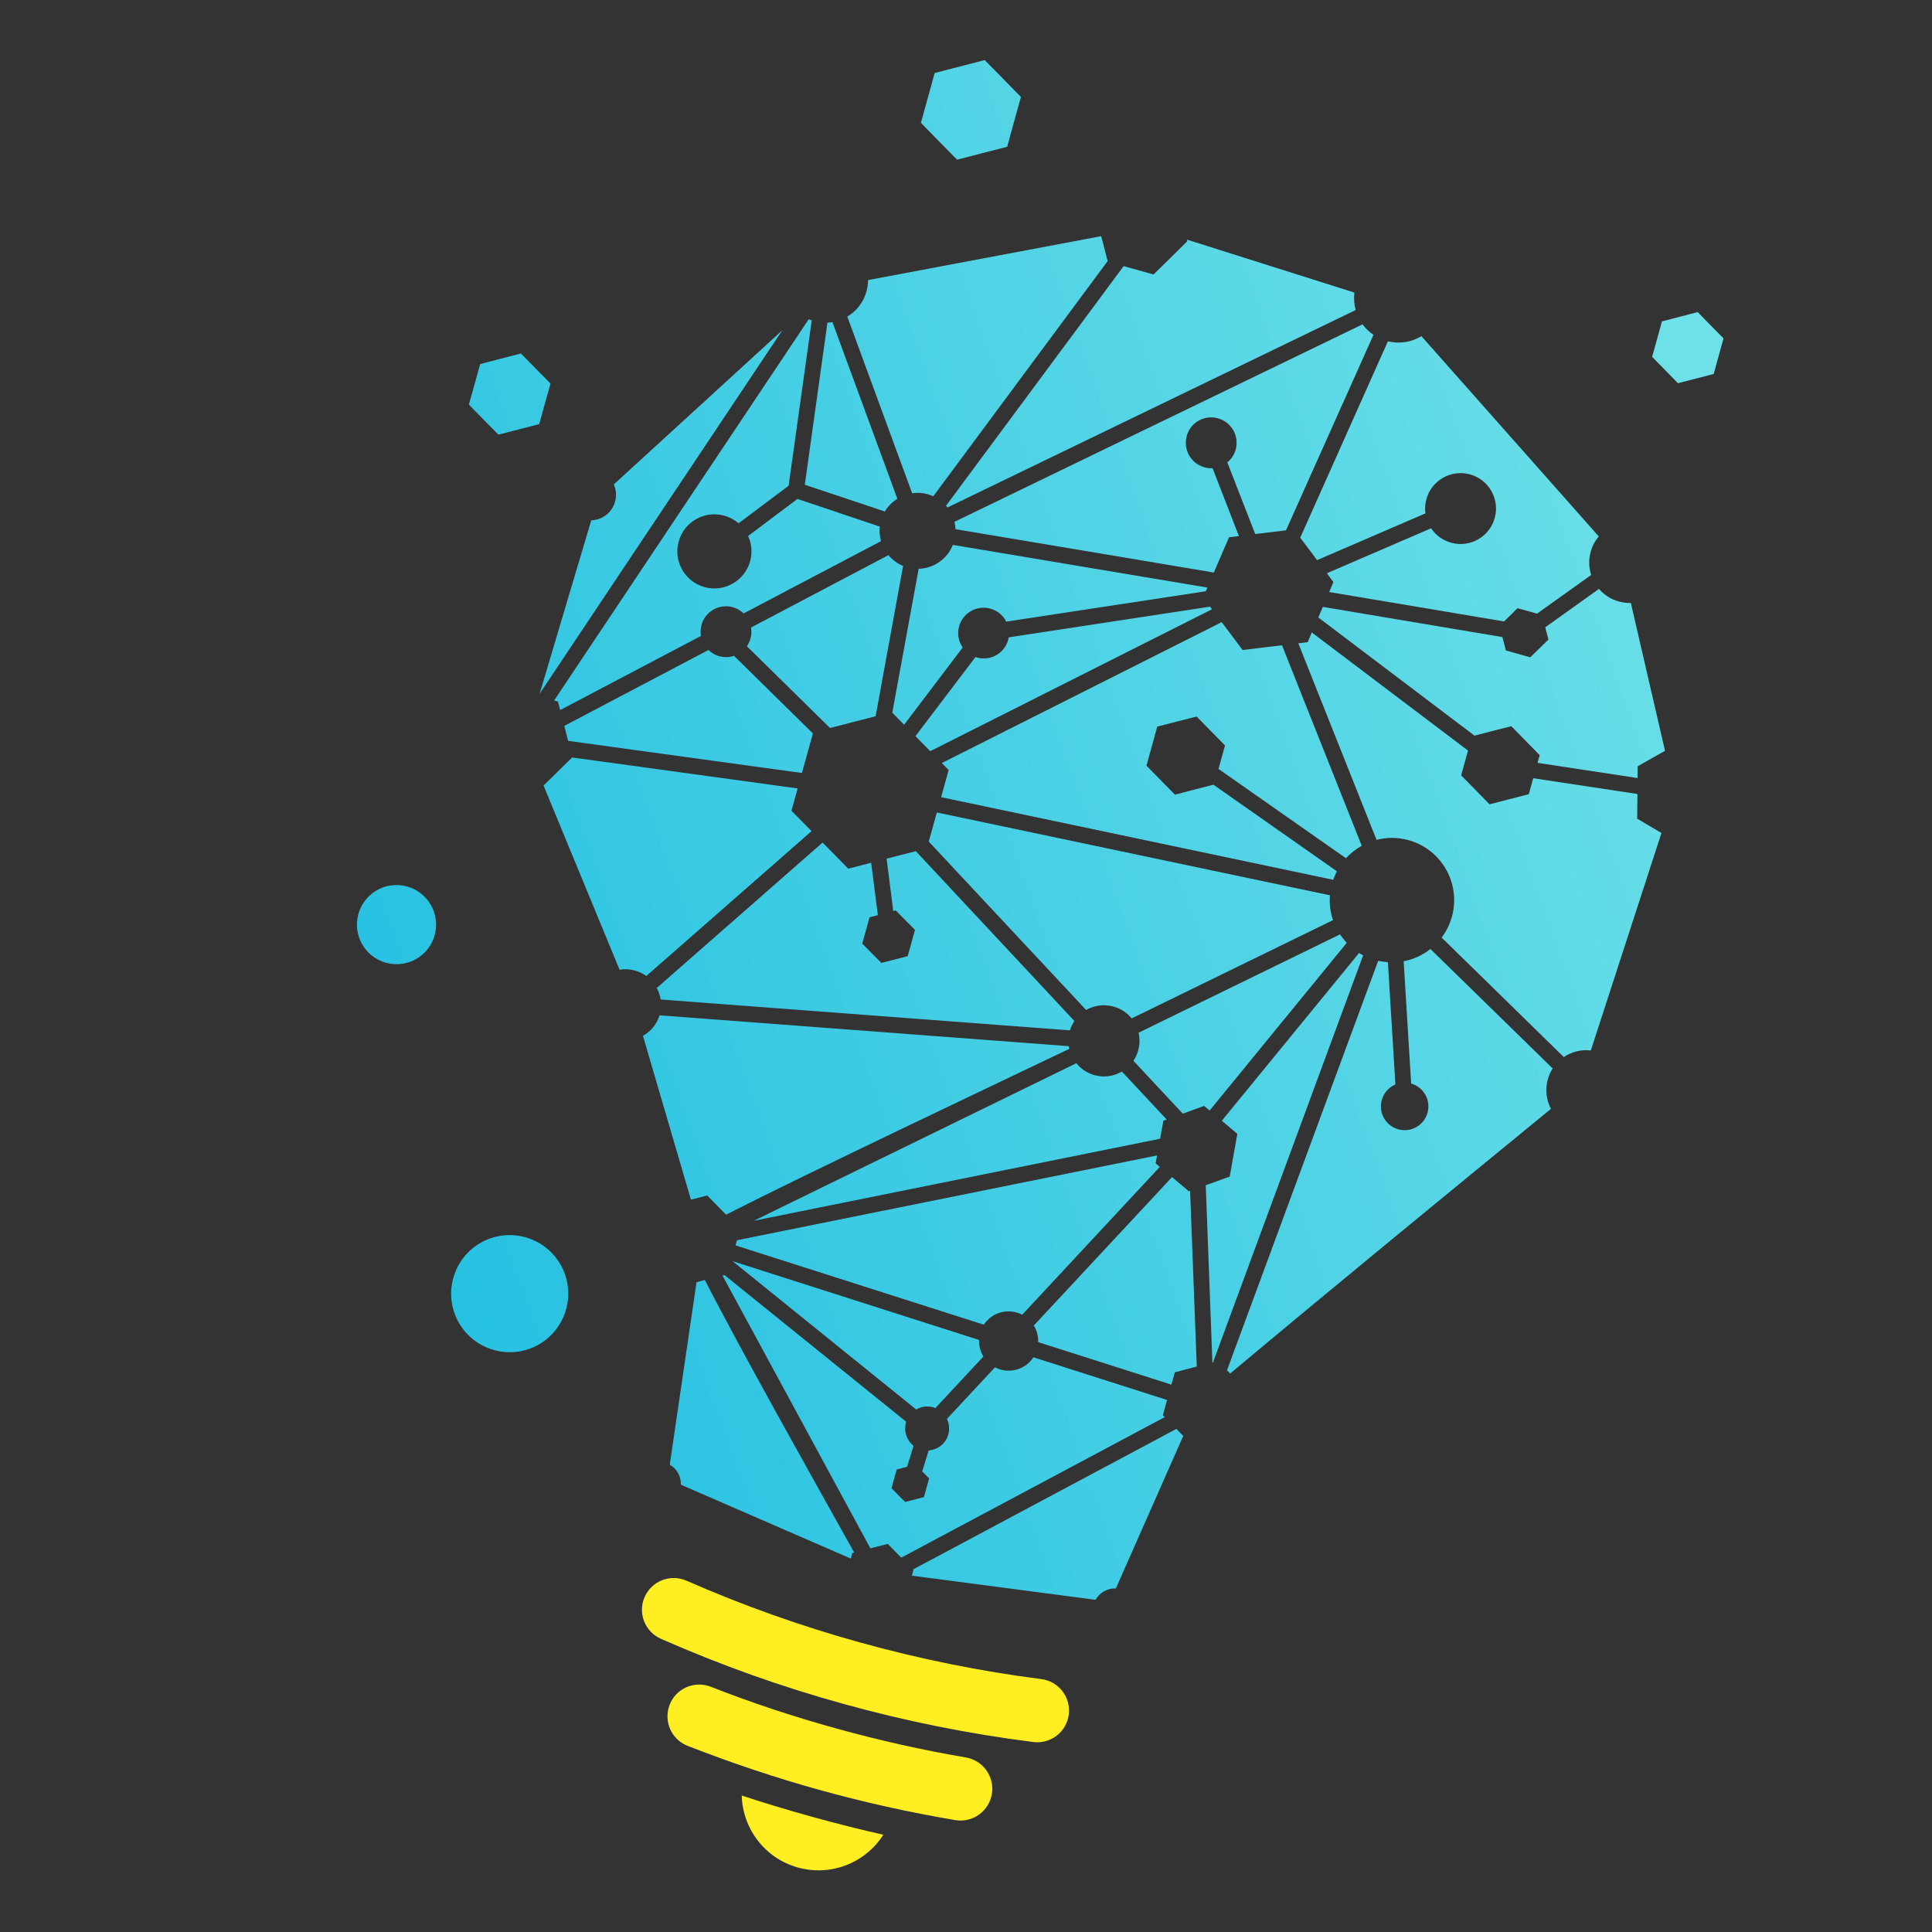
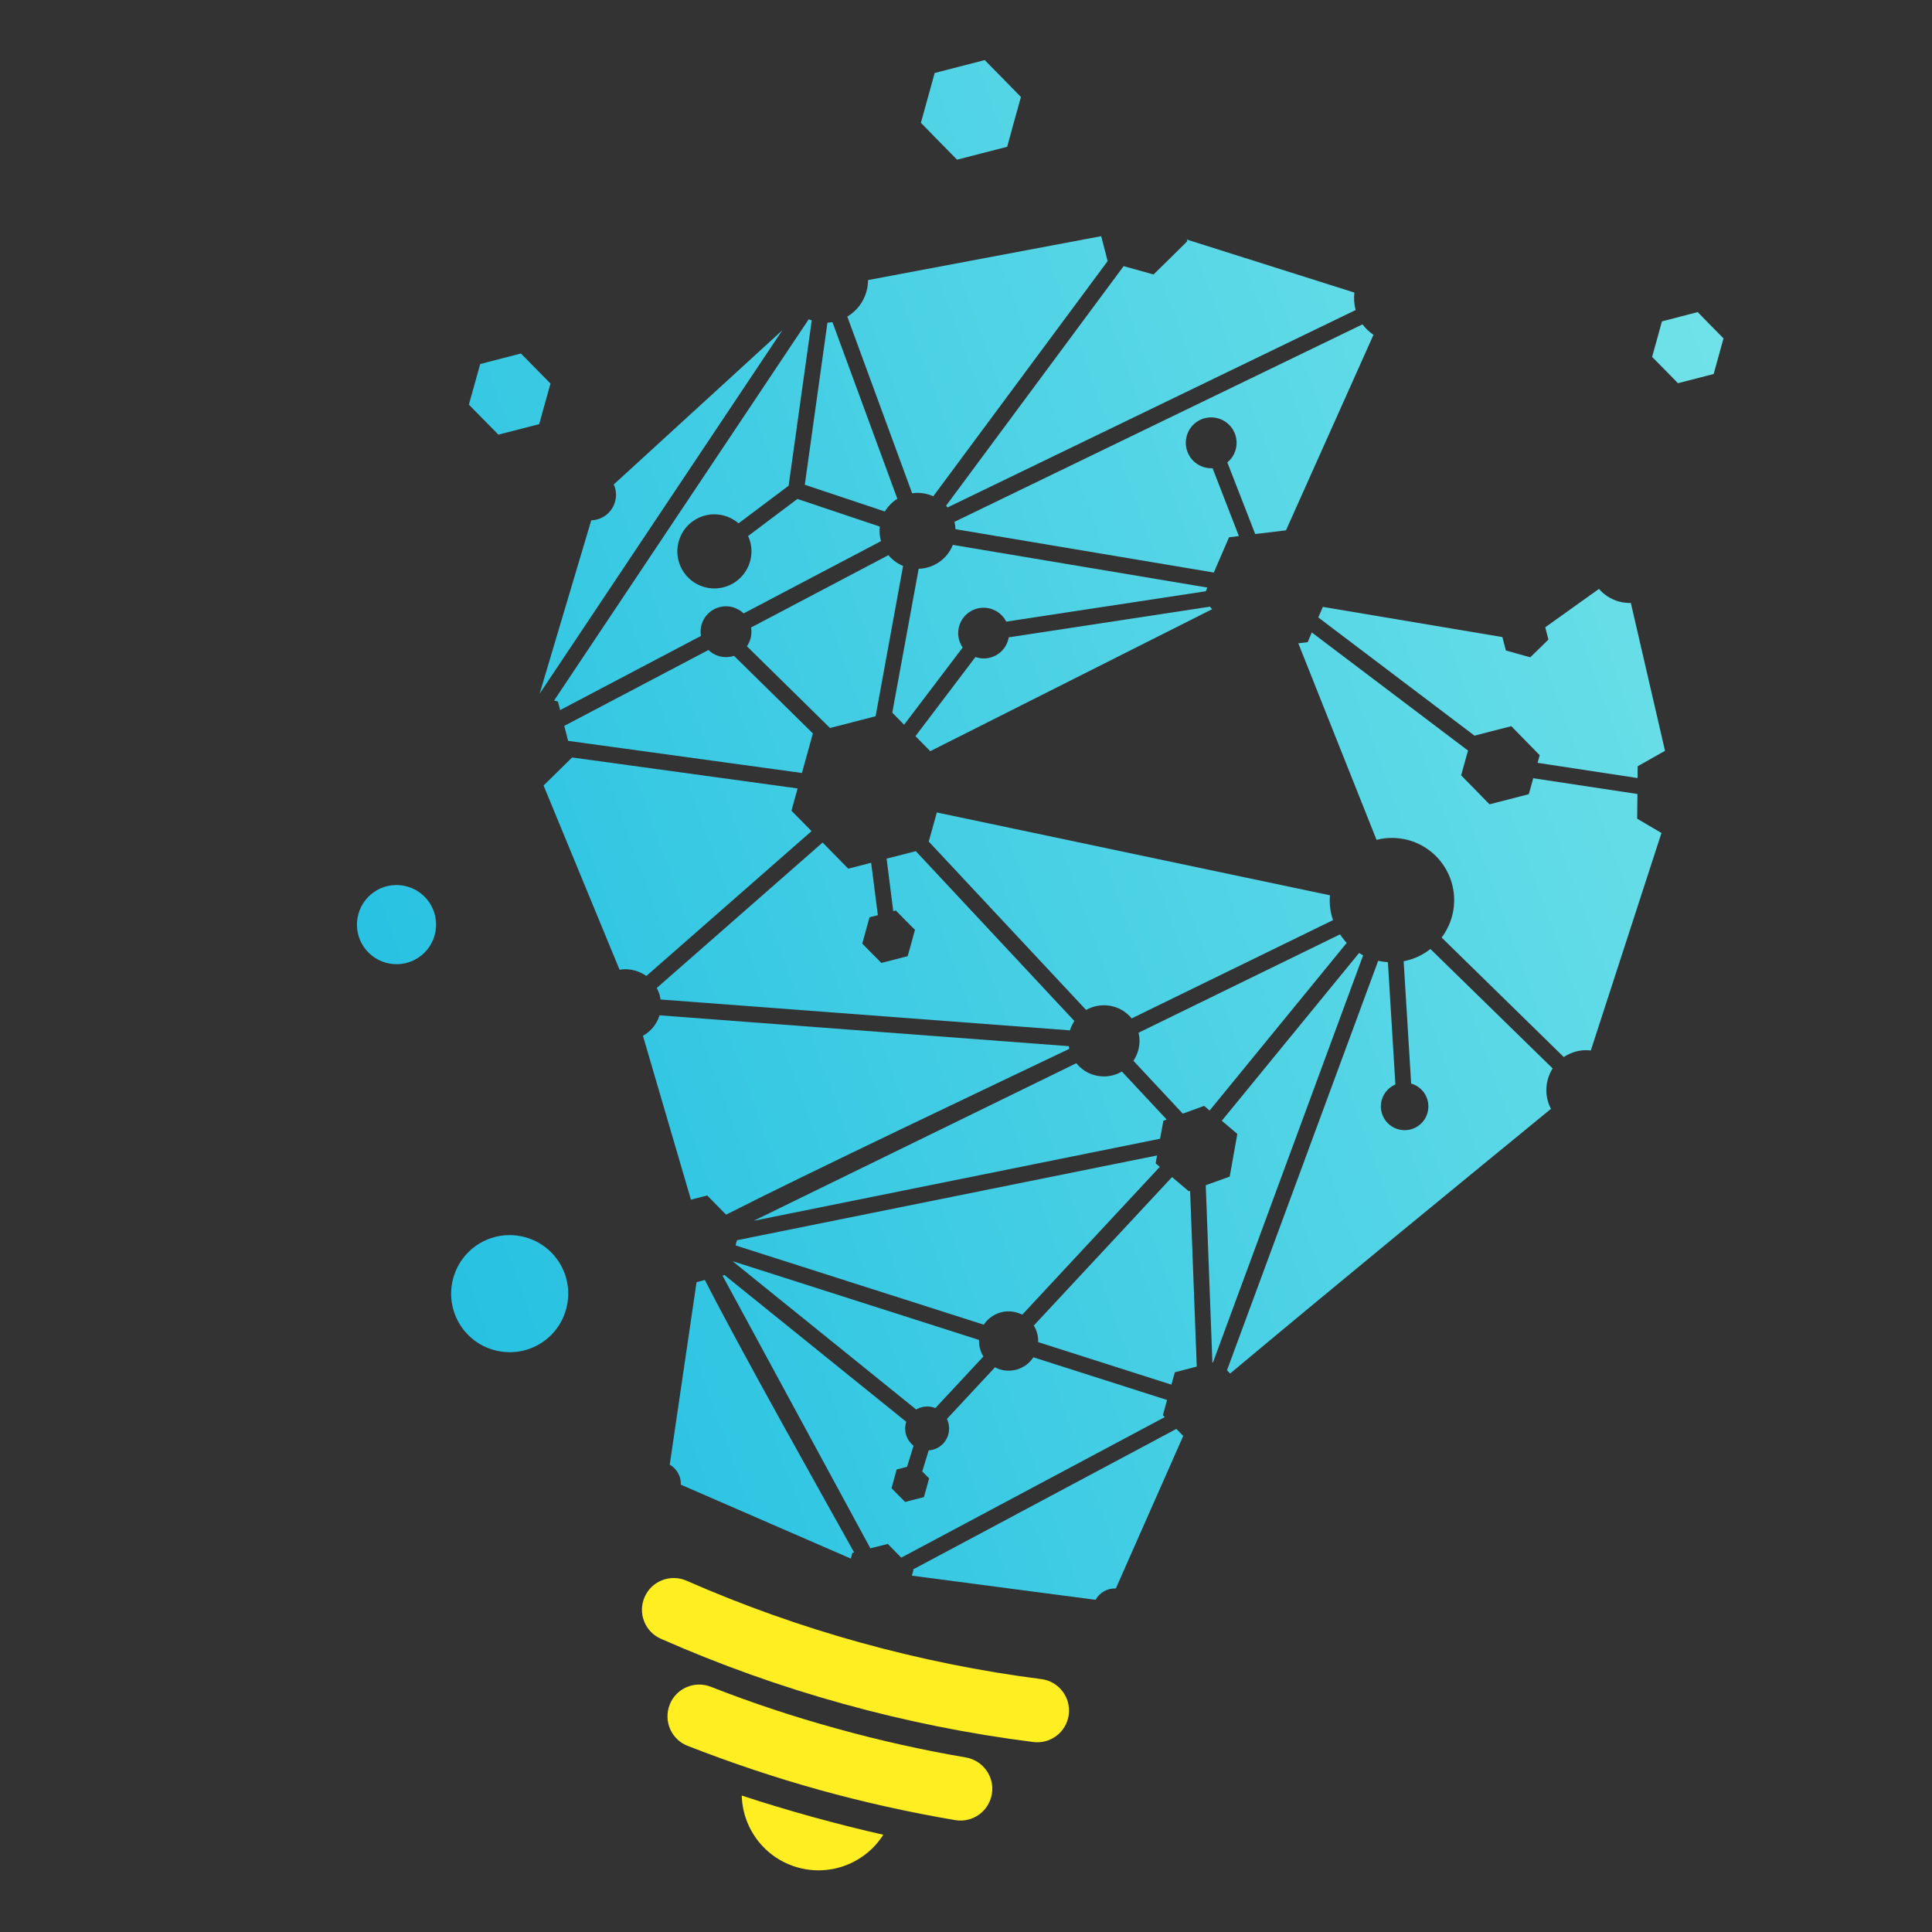
<svg xmlns="http://www.w3.org/2000/svg" version="1.1" id="Calque_1" x="0px" y="0px" width="32px" height="32px" viewBox="0 0 32 32" enable-background="new 0 0 32 32" xml:space="preserve">
  <rect x="0" y="0" width="32" height="32" fill="#333333" stroke="none" />
  <g>
    <path fill="#FFEE22" d="M11.39,28.917c-0.271-0.105-0.404-0.41-0.298-0.682c0.105-0.27,0.411-0.403,0.681-0.297   c0.674,0.265,1.369,0.495,2.083,0.692c0.713,0.198,1.428,0.357,2.142,0.479c0.286,0.05,0.479,0.321,0.43,0.607   c-0.049,0.286-0.32,0.479-0.606,0.431c-0.766-0.13-1.516-0.297-2.248-0.5C12.842,29.444,12.114,29.2,11.39,28.917 M12.286,29.74   c0.014,0.558,0.392,1.043,0.931,1.192c0.539,0.15,1.114-0.071,1.413-0.543c-0.373-0.084-0.767-0.183-1.179-0.297   C13.037,29.977,12.649,29.86,12.286,29.74z M10.948,27.144c-0.267-0.116-0.388-0.427-0.271-0.692   c0.116-0.266,0.426-0.387,0.693-0.271c0.932,0.409,1.894,0.752,2.88,1.025c0.987,0.273,1.988,0.476,2.997,0.605   c0.289,0.036,0.492,0.302,0.455,0.589c-0.038,0.289-0.302,0.491-0.59,0.453c-1.067-0.135-2.118-0.347-3.145-0.632   C12.942,27.938,11.933,27.578,10.948,27.144z" />
    <linearGradient id="SVGID_1_" gradientUnits="userSpaceOnUse" x1="68.021" y1="-26.003" x2="36.921" y2="-3.923" gradientTransform="matrix(0.964 0.267 -0.267 0.964 -38.817 7.133)">
      <stop offset="0" style="stop-color:#83EAEA" />
      <stop offset="1" style="stop-color:#15B9E0" />
    </linearGradient>
    <path fill="url(#SVGID_1_)" d="M10.166,8.024c0.039,0.086,0.049,0.187,0.021,0.285c-0.05,0.183-0.214,0.304-0.394,0.309   l-0.855,2.872l4.02-6.02L10.166,8.024z" />
    <linearGradient id="SVGID_2_" gradientUnits="userSpaceOnUse" x1="67.809" y1="-26.316" x2="36.697" y2="-4.228" gradientTransform="matrix(0.964 0.267 -0.267 0.964 -38.817 7.133)">
      <stop offset="0" style="stop-color:#83EAEA" />
      <stop offset="1" style="stop-color:#15B9E0" />
    </linearGradient>
    <path fill="url(#SVGID_2_)" d="M14.656,8.472c0.052-0.086,0.123-0.159,0.207-0.211l-1.075-2.925   c-0.027,0.004-0.055,0.007-0.083,0.009L13.33,8.029L14.656,8.472z" />
    <linearGradient id="SVGID_3_" gradientUnits="userSpaceOnUse" x1="68.124" y1="-25.86" x2="37.023" y2="-3.78" gradientTransform="matrix(0.964 0.267 -0.267 0.964 -38.817 7.133)">
      <stop offset="0" style="stop-color:#83EAEA" />
      <stop offset="1" style="stop-color:#15B9E0" />
    </linearGradient>
    <path fill="url(#SVGID_3_)" d="M14.592,8.963c-0.022-0.077-0.029-0.158-0.02-0.241l-1.364-0.458l-0.817,0.614   c0.058,0.127,0.073,0.273,0.033,0.419c-0.091,0.326-0.429,0.518-0.756,0.427c-0.326-0.091-0.518-0.429-0.427-0.755   c0.09-0.327,0.429-0.519,0.755-0.428c0.09,0.025,0.17,0.069,0.237,0.127l0.829-0.623l0.383-2.738   c-0.017-0.006-0.033-0.012-0.05-0.019l-4.217,6.314l0.063,0.018l0.037,0.141l2.332-1.228c-0.01-0.059-0.008-0.122,0.009-0.183   c0.062-0.224,0.294-0.354,0.518-0.293c0.07,0.02,0.131,0.056,0.18,0.103L14.592,8.963z" />
    <linearGradient id="SVGID_4_" gradientUnits="userSpaceOnUse" x1="69.86" y1="-23.419" x2="38.754" y2="-1.334" gradientTransform="matrix(0.964 0.267 -0.267 0.964 -38.817 7.133)">
      <stop offset="0" style="stop-color:#83EAEA" />
      <stop offset="1" style="stop-color:#15B9E0" />
    </linearGradient>
    <path fill="url(#SVGID_4_)" d="M14.958,9.374c-0.096-0.04-0.179-0.102-0.243-0.179l-2.275,1.198   c0.01,0.059,0.008,0.122-0.009,0.183c-0.013,0.047-0.034,0.089-0.06,0.128l1.377,1.354l0.372-0.096l0.383-0.099L14.958,9.374z" />
    <linearGradient id="SVGID_5_" gradientUnits="userSpaceOnUse" x1="69.999" y1="-23.212" x2="38.903" y2="-1.136" gradientTransform="matrix(0.964 0.267 -0.267 0.964 -38.817 7.133)">
      <stop offset="0" style="stop-color:#83EAEA" />
      <stop offset="1" style="stop-color:#15B9E0" />
    </linearGradient>
    <path fill="url(#SVGID_5_)" d="M19.972,9.793l0.026-0.061l-4.216-0.707c-0.093,0.236-0.319,0.389-0.566,0.396l-0.437,2.383   l0.196,0.2l0.97-1.279c-0.068-0.099-0.094-0.226-0.059-0.351c0.062-0.224,0.294-0.355,0.518-0.293   c0.119,0.033,0.211,0.114,0.263,0.215L19.972,9.793z" />
    <linearGradient id="SVGID_6_" gradientUnits="userSpaceOnUse" x1="70.673" y1="-22.274" x2="39.569" y2="-0.191" gradientTransform="matrix(0.964 0.267 -0.267 0.964 -38.817 7.133)">
      <stop offset="0" style="stop-color:#83EAEA" />
      <stop offset="1" style="stop-color:#15B9E0" />
    </linearGradient>
    <path fill="url(#SVGID_6_)" d="M20.075,10.091l-0.033-0.043l-3.334,0.508c-0.002,0.014-0.006,0.028-0.009,0.042   c-0.062,0.224-0.294,0.355-0.518,0.292l-0.025-0.007l-0.993,1.31l0.08,0.082l0.165,0.167L20.075,10.091z" />
    <linearGradient id="SVGID_7_" gradientUnits="userSpaceOnUse" x1="67.683" y1="-26.473" x2="36.588" y2="-4.397" gradientTransform="matrix(0.964 0.267 -0.267 0.964 -38.817 7.133)">
      <stop offset="0" style="stop-color:#83EAEA" />
      <stop offset="1" style="stop-color:#15B9E0" />
    </linearGradient>
    <path fill="url(#SVGID_7_)" d="M18.346,4.325l-0.095-0.369l-0.013-0.044l-3.861,0.727c0,0.063-0.008,0.126-0.025,0.188   c-0.051,0.182-0.168,0.328-0.318,0.417l1.074,2.926c0.083-0.013,0.17-0.008,0.257,0.016c0.033,0.009,0.064,0.021,0.093,0.034   L18.346,4.325z" />
    <linearGradient id="SVGID_8_" gradientUnits="userSpaceOnUse" x1="68.096" y1="-25.898" x2="36.996" y2="-3.818" gradientTransform="matrix(0.964 0.267 -0.267 0.964 -38.817 7.133)">
      <stop offset="0" style="stop-color:#83EAEA" />
      <stop offset="1" style="stop-color:#15B9E0" />
    </linearGradient>
    <path fill="url(#SVGID_8_)" d="M22.454,5.135c-0.025-0.092-0.033-0.191-0.021-0.289l-2.775-0.878l0.007,0.028l-0.278,0.275   l-0.281,0.275L18.726,4.44l-0.115-0.032l-2.941,3.968c0.008,0.01,0.016,0.02,0.024,0.029L22.454,5.135z" />
    <linearGradient id="SVGID_9_" gradientUnits="userSpaceOnUse" x1="69.495" y1="-23.933" x2="38.389" y2="-1.849" gradientTransform="matrix(0.964 0.267 -0.267 0.964 -38.817 7.133)">
      <stop offset="0" style="stop-color:#83EAEA" />
      <stop offset="1" style="stop-color:#15B9E0" />
    </linearGradient>
    <path fill="url(#SVGID_9_)" d="M22.749,5.546c-0.07-0.048-0.132-0.107-0.181-0.174l-6.759,3.271c0.01,0.04,0.015,0.081,0.017,0.122   l4.279,0.718l0.036-0.085l0.216-0.499l0.163-0.02l-0.436-1.124c-0.045,0.002-0.09-0.002-0.135-0.015   c-0.224-0.062-0.355-0.294-0.293-0.519c0.062-0.224,0.293-0.355,0.518-0.292c0.224,0.062,0.354,0.293,0.293,0.517   c-0.024,0.087-0.073,0.16-0.139,0.212l0.462,1.187l0.104-0.012l0.406-0.049L22.749,5.546z" />
    <linearGradient id="SVGID_10_" gradientUnits="userSpaceOnUse" x1="72.187" y1="-20.139" x2="41.082" y2="1.944" gradientTransform="matrix(0.964 0.267 -0.267 0.964 -38.817 7.133)">
      <stop offset="0" style="stop-color:#83EAEA" />
      <stop offset="1" style="stop-color:#15B9E0" />
    </linearGradient>
-     <path fill="url(#SVGID_10_)" d="M22.081,14.572c0.019-0.049,0.039-0.096,0.062-0.141l-2.045-1.434l-0.314,0.081l-0.324,0.084   l-0.235-0.24l-0.236-0.24l0.089-0.323l0.09-0.324l0.326-0.084l0.326-0.083l0.235,0.24l0.235,0.239l-0.09,0.324l-0.019,0.064   l2.112,1.48c0.075-0.082,0.165-0.152,0.262-0.206l-1.321-3.321l-0.114,0.013l-0.539,0.065l-0.326-0.435l-0.021-0.026l-4.634,2.333   l0.113,0.116l-0.125,0.45L22.081,14.572z" />
    <linearGradient id="SVGID_11_" gradientUnits="userSpaceOnUse" x1="70.321" y1="-22.764" x2="39.221" y2="-0.684" gradientTransform="matrix(0.964 0.267 -0.267 0.964 -38.817 7.133)">
      <stop offset="0" style="stop-color:#83EAEA" />
      <stop offset="1" style="stop-color:#15B9E0" />
    </linearGradient>
-     <path fill="url(#SVGID_11_)" d="M26.355,9.523c-0.039-0.12-0.045-0.252-0.008-0.384c0.026-0.097,0.073-0.182,0.134-0.254   l-2.938-3.317c-0.161,0.098-0.358,0.133-0.555,0.085l-1.452,3.253l0.225,0.299l0.053,0.073l1.796-0.775   c-0.012-0.077-0.006-0.157,0.016-0.237c0.087-0.312,0.41-0.495,0.723-0.408c0.312,0.086,0.495,0.41,0.408,0.723   c-0.086,0.312-0.41,0.495-0.722,0.408c-0.142-0.04-0.256-0.126-0.331-0.239l-1.727,0.745l0.108,0.146l-0.069,0.165l2.896,0.487   l0.073-0.071l0.149-0.148l0.204,0.056l0.12,0.034L26.355,9.523z" />
    <linearGradient id="SVGID_12_" gradientUnits="userSpaceOnUse" x1="72.319" y1="-19.952" x2="41.216" y2="2.13" gradientTransform="matrix(0.964 0.267 -0.267 0.964 -38.817 7.133)">
      <stop offset="0" style="stop-color:#83EAEA" />
      <stop offset="1" style="stop-color:#15B9E0" />
    </linearGradient>
    <path fill="url(#SVGID_12_)" d="M27.123,12.887l0.002-0.195l0.378-0.214l0.075-0.042l-0.566-2.449   c-0.065,0.001-0.133-0.006-0.198-0.024c-0.134-0.037-0.246-0.112-0.33-0.209l-0.89,0.636l0.053,0.203l-0.15,0.147l-0.151,0.147   l-0.201-0.056l-0.203-0.057l-0.053-0.204l-0.005-0.018l-2.974-0.5l-0.036,0.086l-0.039,0.089l2.588,1.958l0.283-0.074l0.326-0.083   l0.235,0.24l0.235,0.24l-0.035,0.127L27.123,12.887z" />
    <linearGradient id="SVGID_13_" gradientUnits="userSpaceOnUse" x1="73.569" y1="-18.19" x2="42.469" y2="3.89" gradientTransform="matrix(0.964 0.267 -0.267 0.964 -38.817 7.133)">
      <stop offset="0" style="stop-color:#83EAEA" />
      <stop offset="1" style="stop-color:#15B9E0" />
    </linearGradient>
    <path fill="url(#SVGID_13_)" d="M25.901,17.508c0.129-0.086,0.287-0.129,0.448-0.109l1.17-3.602l-0.027-0.016l-0.375-0.221   l0.004-0.409l-1.726-0.261l-0.073,0.264l-0.325,0.084l-0.326,0.084l-0.234-0.24l-0.236-0.24l0.09-0.324l0.024-0.086l-2.588-1.957   l-0.067,0.161l-0.156,0.019l1.296,3.256c0.169-0.044,0.351-0.045,0.531,0.005c0.548,0.152,0.869,0.72,0.717,1.268   c-0.036,0.127-0.094,0.244-0.17,0.345L25.901,17.508z" />
    <linearGradient id="SVGID_14_" gradientUnits="userSpaceOnUse" x1="74.825" y1="-16.426" x2="43.721" y2="5.657" gradientTransform="matrix(0.964 0.267 -0.267 0.964 -38.817 7.133)">
      <stop offset="0" style="stop-color:#83EAEA" />
      <stop offset="1" style="stop-color:#15B9E0" />
    </linearGradient>
    <path fill="url(#SVGID_14_)" d="M18.582,17.748c-0.133,0.078-0.295,0.104-0.454,0.06c-0.123-0.034-0.226-0.105-0.3-0.198   l-5.344,2.61l6.731-1.359l0.054-0.298l0.055-0.02L18.582,17.748z" />
    <linearGradient id="SVGID_15_" gradientUnits="userSpaceOnUse" x1="74.624" y1="-16.703" x2="43.523" y2="5.378" gradientTransform="matrix(0.964 0.267 -0.267 0.964 -38.817 7.133)">
      <stop offset="0" style="stop-color:#83EAEA" />
      <stop offset="1" style="stop-color:#15B9E0" />
    </linearGradient>
    <path fill="url(#SVGID_15_)" d="M18.858,17.105c0.022,0.094,0.022,0.192-0.006,0.292c-0.017,0.063-0.044,0.121-0.079,0.173   l0.817,0.875l0.016-0.005l0.338-0.123l0.091,0.077l2.271-2.777c-0.041-0.044-0.077-0.091-0.111-0.141L18.858,17.105z" />
    <linearGradient id="SVGID_16_" gradientUnits="userSpaceOnUse" x1="72.877" y1="-19.165" x2="41.775" y2="2.916" gradientTransform="matrix(0.964 0.267 -0.267 0.964 -38.817 7.133)">
      <stop offset="0" style="stop-color:#83EAEA" />
      <stop offset="1" style="stop-color:#15B9E0" />
    </linearGradient>
    <path fill="url(#SVGID_16_)" d="M18.443,16.672c0.123,0.033,0.226,0.104,0.301,0.196l3.335-1.628   c-0.045-0.13-0.063-0.27-0.051-0.411l-6.511-1.372l-0.134,0.482l2.606,2.789C18.122,16.653,18.284,16.628,18.443,16.672" />
    <linearGradient id="SVGID_17_" gradientUnits="userSpaceOnUse" x1="71.053" y1="-21.736" x2="39.95" y2="0.346" gradientTransform="matrix(0.964 0.267 -0.267 0.964 -38.817 7.133)">
      <stop offset="0" style="stop-color:#83EAEA" />
      <stop offset="1" style="stop-color:#15B9E0" />
    </linearGradient>
    <path fill="url(#SVGID_17_)" d="M10.518,16.076c0.069,0.019,0.132,0.05,0.188,0.089l2.736-2.399l-0.333-0.338l0.102-0.369   l-3.735-0.513l-0.335,0.33L9.003,13.01l1.259,3.052C10.345,16.047,10.432,16.051,10.518,16.076" />
    <linearGradient id="SVGID_18_" gradientUnits="userSpaceOnUse" x1="73.562" y1="-18.197" x2="42.463" y2="3.882" gradientTransform="matrix(0.964 0.267 -0.267 0.964 -38.817 7.133)">
      <stop offset="0" style="stop-color:#83EAEA" />
      <stop offset="1" style="stop-color:#15B9E0" />
    </linearGradient>
    <path fill="url(#SVGID_18_)" d="M11.444,19.87l0.27-0.069l0.273,0.278l0.04,0.039c1.35-0.688,4.521-2.19,5.684-2.746   c-0.003-0.015-0.005-0.029-0.008-0.044l-6.779-0.511c-0.046,0.149-0.147,0.268-0.275,0.339L11.444,19.87z" />
    <linearGradient id="SVGID_19_" gradientUnits="userSpaceOnUse" x1="75.636" y1="-15.275" x2="44.537" y2="6.804" gradientTransform="matrix(0.964 0.267 -0.267 0.964 -38.817 7.133)">
      <stop offset="0" style="stop-color:#83EAEA" />
      <stop offset="1" style="stop-color:#15B9E0" />
    </linearGradient>
    <path fill="url(#SVGID_19_)" d="M16.837,21.739c0.034,0.009,0.065,0.021,0.095,0.036l2.278-2.448l-0.069-0.058l0.023-0.131   l-6.958,1.404l-0.023,0.086l4.112,1.313C16.409,21.768,16.626,21.679,16.837,21.739" />
    <linearGradient id="SVGID_20_" gradientUnits="userSpaceOnUse" x1="76.008" y1="-14.762" x2="44.902" y2="7.322" gradientTransform="matrix(0.964 0.267 -0.267 0.964 -38.817 7.133)">
      <stop offset="0" style="stop-color:#83EAEA" />
      <stop offset="1" style="stop-color:#15B9E0" />
    </linearGradient>
    <path fill="url(#SVGID_20_)" d="M15.455,23.309c0.013,0.003,0.025,0.009,0.037,0.014l0.796-0.855   c-0.05-0.082-0.076-0.177-0.072-0.274l-4.083-1.305l3.042,2.457C15.257,23.298,15.356,23.282,15.455,23.309" />
    <linearGradient id="SVGID_21_" gradientUnits="userSpaceOnUse" x1="76.023" y1="-14.727" x2="44.927" y2="7.349" gradientTransform="matrix(0.964 0.267 -0.267 0.964 -38.817 7.133)">
      <stop offset="0" style="stop-color:#83EAEA" />
      <stop offset="1" style="stop-color:#15B9E0" />
    </linearGradient>
    <path fill="url(#SVGID_21_)" d="M20.323,22.696l0.052,0.054c1.764-1.476,3.535-2.927,5.314-4.384   c-0.077-0.145-0.1-0.316-0.053-0.486c0.018-0.066,0.045-0.129,0.081-0.183l-2.025-1.979c-0.128,0.102-0.28,0.172-0.443,0.203   l0.124,2.026c0.208,0.06,0.329,0.275,0.271,0.484c-0.058,0.21-0.274,0.332-0.484,0.274c-0.21-0.059-0.332-0.275-0.274-0.485   c0.034-0.12,0.119-0.212,0.226-0.258l-0.124-2.025c-0.054-0.004-0.108-0.012-0.161-0.023L20.323,22.696z" />
    <linearGradient id="SVGID_22_" gradientUnits="userSpaceOnUse" x1="75.885" y1="-14.936" x2="44.775" y2="7.151" gradientTransform="matrix(0.964 0.267 -0.267 0.964 -38.817 7.133)">
      <stop offset="0" style="stop-color:#83EAEA" />
      <stop offset="1" style="stop-color:#15B9E0" />
    </linearGradient>
    <path fill="url(#SVGID_22_)" d="M20.081,22.568l0.01-0.002l2.487-6.743c-0.024-0.013-0.047-0.024-0.067-0.039l-2.274,2.779   l0.257,0.218l-0.063,0.353l-0.063,0.354L20.03,19.61l-0.059,0.021L20.081,22.568z" />
    <linearGradient id="SVGID_23_" gradientUnits="userSpaceOnUse" x1="76.62" y1="-13.893" x2="45.518" y2="8.188" gradientTransform="matrix(0.964 0.267 -0.267 0.964 -38.817 7.133)">
      <stop offset="0" style="stop-color:#83EAEA" />
      <stop offset="1" style="stop-color:#15B9E0" />
    </linearGradient>
    <path fill="url(#SVGID_23_)" d="M19.402,22.934l0.058-0.205l0.356-0.093l0.006-0.001l-0.11-2.911l-0.021,0.008L19.417,19.5   l-0.005-0.003l-2.289,2.458c0.05,0.08,0.076,0.177,0.072,0.275L19.402,22.934z" />
    <linearGradient id="SVGID_24_" gradientUnits="userSpaceOnUse" x1="76.67" y1="-13.82" x2="45.569" y2="8.261" gradientTransform="matrix(0.964 0.267 -0.267 0.964 -38.817 7.133)">
      <stop offset="0" style="stop-color:#83EAEA" />
      <stop offset="1" style="stop-color:#15B9E0" />
    </linearGradient>
    <path fill="url(#SVGID_24_)" d="M14.416,25.645l0.289-0.073l0.211,0.216l0.013,0.011l4.363-2.327l-0.031-0.031l0.069-0.253   l-2.214-0.707c-0.113,0.175-0.331,0.262-0.542,0.204c-0.033-0.01-0.065-0.022-0.094-0.038l-0.796,0.855   c0.037,0.077,0.047,0.167,0.023,0.256c-0.042,0.153-0.176,0.256-0.325,0.265l-0.107,0.349l0.001,0.001l0.113,0.114l-0.043,0.156   l-0.043,0.154l-0.156,0.04l-0.155,0.04l-0.113-0.113l-0.112-0.115l0.042-0.155l0.043-0.155l0.155-0.04l0.017-0.004l0.107-0.348   c-0.112-0.089-0.165-0.237-0.125-0.383l0.004-0.015L12,21.119l-0.033,0.009L14.416,25.645z" />
    <linearGradient id="SVGID_25_" gradientUnits="userSpaceOnUse" x1="78.611" y1="-11.094" x2="47.504" y2="10.99" gradientTransform="matrix(0.964 0.267 -0.267 0.964 -38.817 7.133)">
      <stop offset="0" style="stop-color:#83EAEA" />
      <stop offset="1" style="stop-color:#15B9E0" />
    </linearGradient>
    <path fill="url(#SVGID_25_)" d="M18.146,26.498c0.067-0.121,0.198-0.195,0.336-0.188l1.116-2.526l-0.078-0.08l-0.035-0.037   l-4.364,2.329l0.008,0.009l-0.026,0.093L18.146,26.498z" />
    <linearGradient id="SVGID_26_" gradientUnits="userSpaceOnUse" x1="76.586" y1="-13.95" x2="45.479" y2="8.135" gradientTransform="matrix(0.964 0.267 -0.267 0.964 -38.817 7.133)">
      <stop offset="0" style="stop-color:#83EAEA" />
      <stop offset="1" style="stop-color:#15B9E0" />
    </linearGradient>
    <path fill="url(#SVGID_26_)" d="M11.093,24.26c0.118,0.066,0.189,0.195,0.184,0.331l2.815,1.224l0.025-0.093l0.031-0.008   c-0.598-1.07-1.888-3.365-2.473-4.513h-0.001l-0.137,0.036L11.093,24.26z" />
    <linearGradient id="SVGID_27_" gradientUnits="userSpaceOnUse" x1="72.777" y1="-19.301" x2="41.679" y2="2.778" gradientTransform="matrix(0.964 0.267 -0.267 0.964 -38.817 7.133)">
      <stop offset="0" style="stop-color:#83EAEA" />
      <stop offset="1" style="stop-color:#15B9E0" />
    </linearGradient>
    <path fill="url(#SVGID_27_)" d="M15.155,15.401l-0.06,0.218l-0.061,0.218l-0.218,0.056l-0.218,0.056l-0.158-0.159l-0.158-0.161   l0.06-0.218l0.06-0.218l0.138-0.035l-0.111-0.868l-0.379,0.098l-0.425-0.433l-2.747,2.409c0.032,0.06,0.054,0.124,0.064,0.191   l6.78,0.511c0.017-0.058,0.043-0.108,0.073-0.155l-2.626-2.813l-0.469,0.12l-0.015,0.004l0.11,0.869l0.042-0.011l0.158,0.161   L15.155,15.401z" />
    <linearGradient id="SVGID_28_" gradientUnits="userSpaceOnUse" x1="65.402" y1="-29.686" x2="34.31" y2="-7.611" gradientTransform="matrix(0.964 0.267 -0.267 0.964 -38.817 7.133)">
      <stop offset="0" style="stop-color:#83EAEA" />
      <stop offset="1" style="stop-color:#15B9E0" />
    </linearGradient>
    <polygon fill="url(#SVGID_28_)" points="16.31,0.995 16.61,1.3 16.91,1.606 16.795,2.019 16.682,2.431 16.266,2.538 15.852,2.645    15.552,2.34 15.253,2.034 15.367,1.622 15.481,1.209 15.896,1.102  " />
    <linearGradient id="SVGID_29_" gradientUnits="userSpaceOnUse" x1="69.89" y1="-23.382" x2="38.761" y2="-1.282" gradientTransform="matrix(0.964 0.267 -0.267 0.964 -38.817 7.133)">
      <stop offset="0" style="stop-color:#83EAEA" />
      <stop offset="1" style="stop-color:#15B9E0" />
    </linearGradient>
    <polygon fill="url(#SVGID_29_)" points="28.119,5.169 28.333,5.388 28.547,5.605 28.465,5.9 28.384,6.194 28.088,6.271    27.792,6.347 27.579,6.129 27.364,5.911 27.446,5.617 27.527,5.323 27.824,5.246  " />
    <linearGradient id="SVGID_30_" gradientUnits="userSpaceOnUse" x1="66.483" y1="-28.206" x2="35.357" y2="-6.108" gradientTransform="matrix(0.964 0.267 -0.267 0.964 -38.817 7.133)">
      <stop offset="0" style="stop-color:#83EAEA" />
      <stop offset="1" style="stop-color:#15B9E0" />
    </linearGradient>
    <polygon fill="url(#SVGID_30_)" points="8.628,5.855 8.873,6.104 9.118,6.353 9.024,6.688 8.931,7.025 8.593,7.112 8.255,7.199    8.011,6.951 7.766,6.702 7.86,6.366 7.953,6.03 8.291,5.942  " />
    <linearGradient id="SVGID_31_" gradientUnits="userSpaceOnUse" x1="70.88" y1="-21.974" x2="39.782" y2="0.105" gradientTransform="matrix(0.964 0.267 -0.267 0.964 -38.817 7.133)">
      <stop offset="0" style="stop-color:#83EAEA" />
      <stop offset="1" style="stop-color:#15B9E0" />
    </linearGradient>
    <path fill="url(#SVGID_31_)" d="M6.743,14.683c-0.35-0.097-0.71,0.107-0.807,0.456c-0.097,0.349,0.107,0.71,0.456,0.807   c0.349,0.097,0.71-0.106,0.807-0.455C7.296,15.141,7.092,14.78,6.743,14.683" />
    <linearGradient id="SVGID_32_" gradientUnits="userSpaceOnUse" x1="70.131" y1="-23.039" x2="39.026" y2="-0.955" gradientTransform="matrix(0.964 0.267 -0.267 0.964 -38.817 7.133)">
      <stop offset="0" style="stop-color:#83EAEA" />
      <stop offset="1" style="stop-color:#15B9E0" />
    </linearGradient>
    <path fill="url(#SVGID_32_)" d="M9.346,12.023l0.015,0.058l0.049,0.19l3.872,0.532l0.007-0.024l0.175-0.631l-1.306-1.285   c-0.077,0.025-0.161,0.028-0.245,0.006c-0.07-0.019-0.13-0.056-0.179-0.103L9.346,12.023z" />
    <linearGradient id="SVGID_33_" gradientUnits="userSpaceOnUse" x1="74.584" y1="-16.772" x2="43.476" y2="5.313" gradientTransform="matrix(0.964 0.267 -0.267 0.964 -38.817 7.133)">
      <stop offset="0" style="stop-color:#83EAEA" />
      <stop offset="1" style="stop-color:#15B9E0" />
    </linearGradient>
    <path fill="url(#SVGID_33_)" d="M8.701,20.493c-0.516-0.144-1.05,0.158-1.193,0.675c-0.144,0.517,0.159,1.051,0.675,1.193   c0.516,0.144,1.05-0.157,1.193-0.675C9.52,21.17,9.217,20.635,8.701,20.493" />
  </g>
</svg>